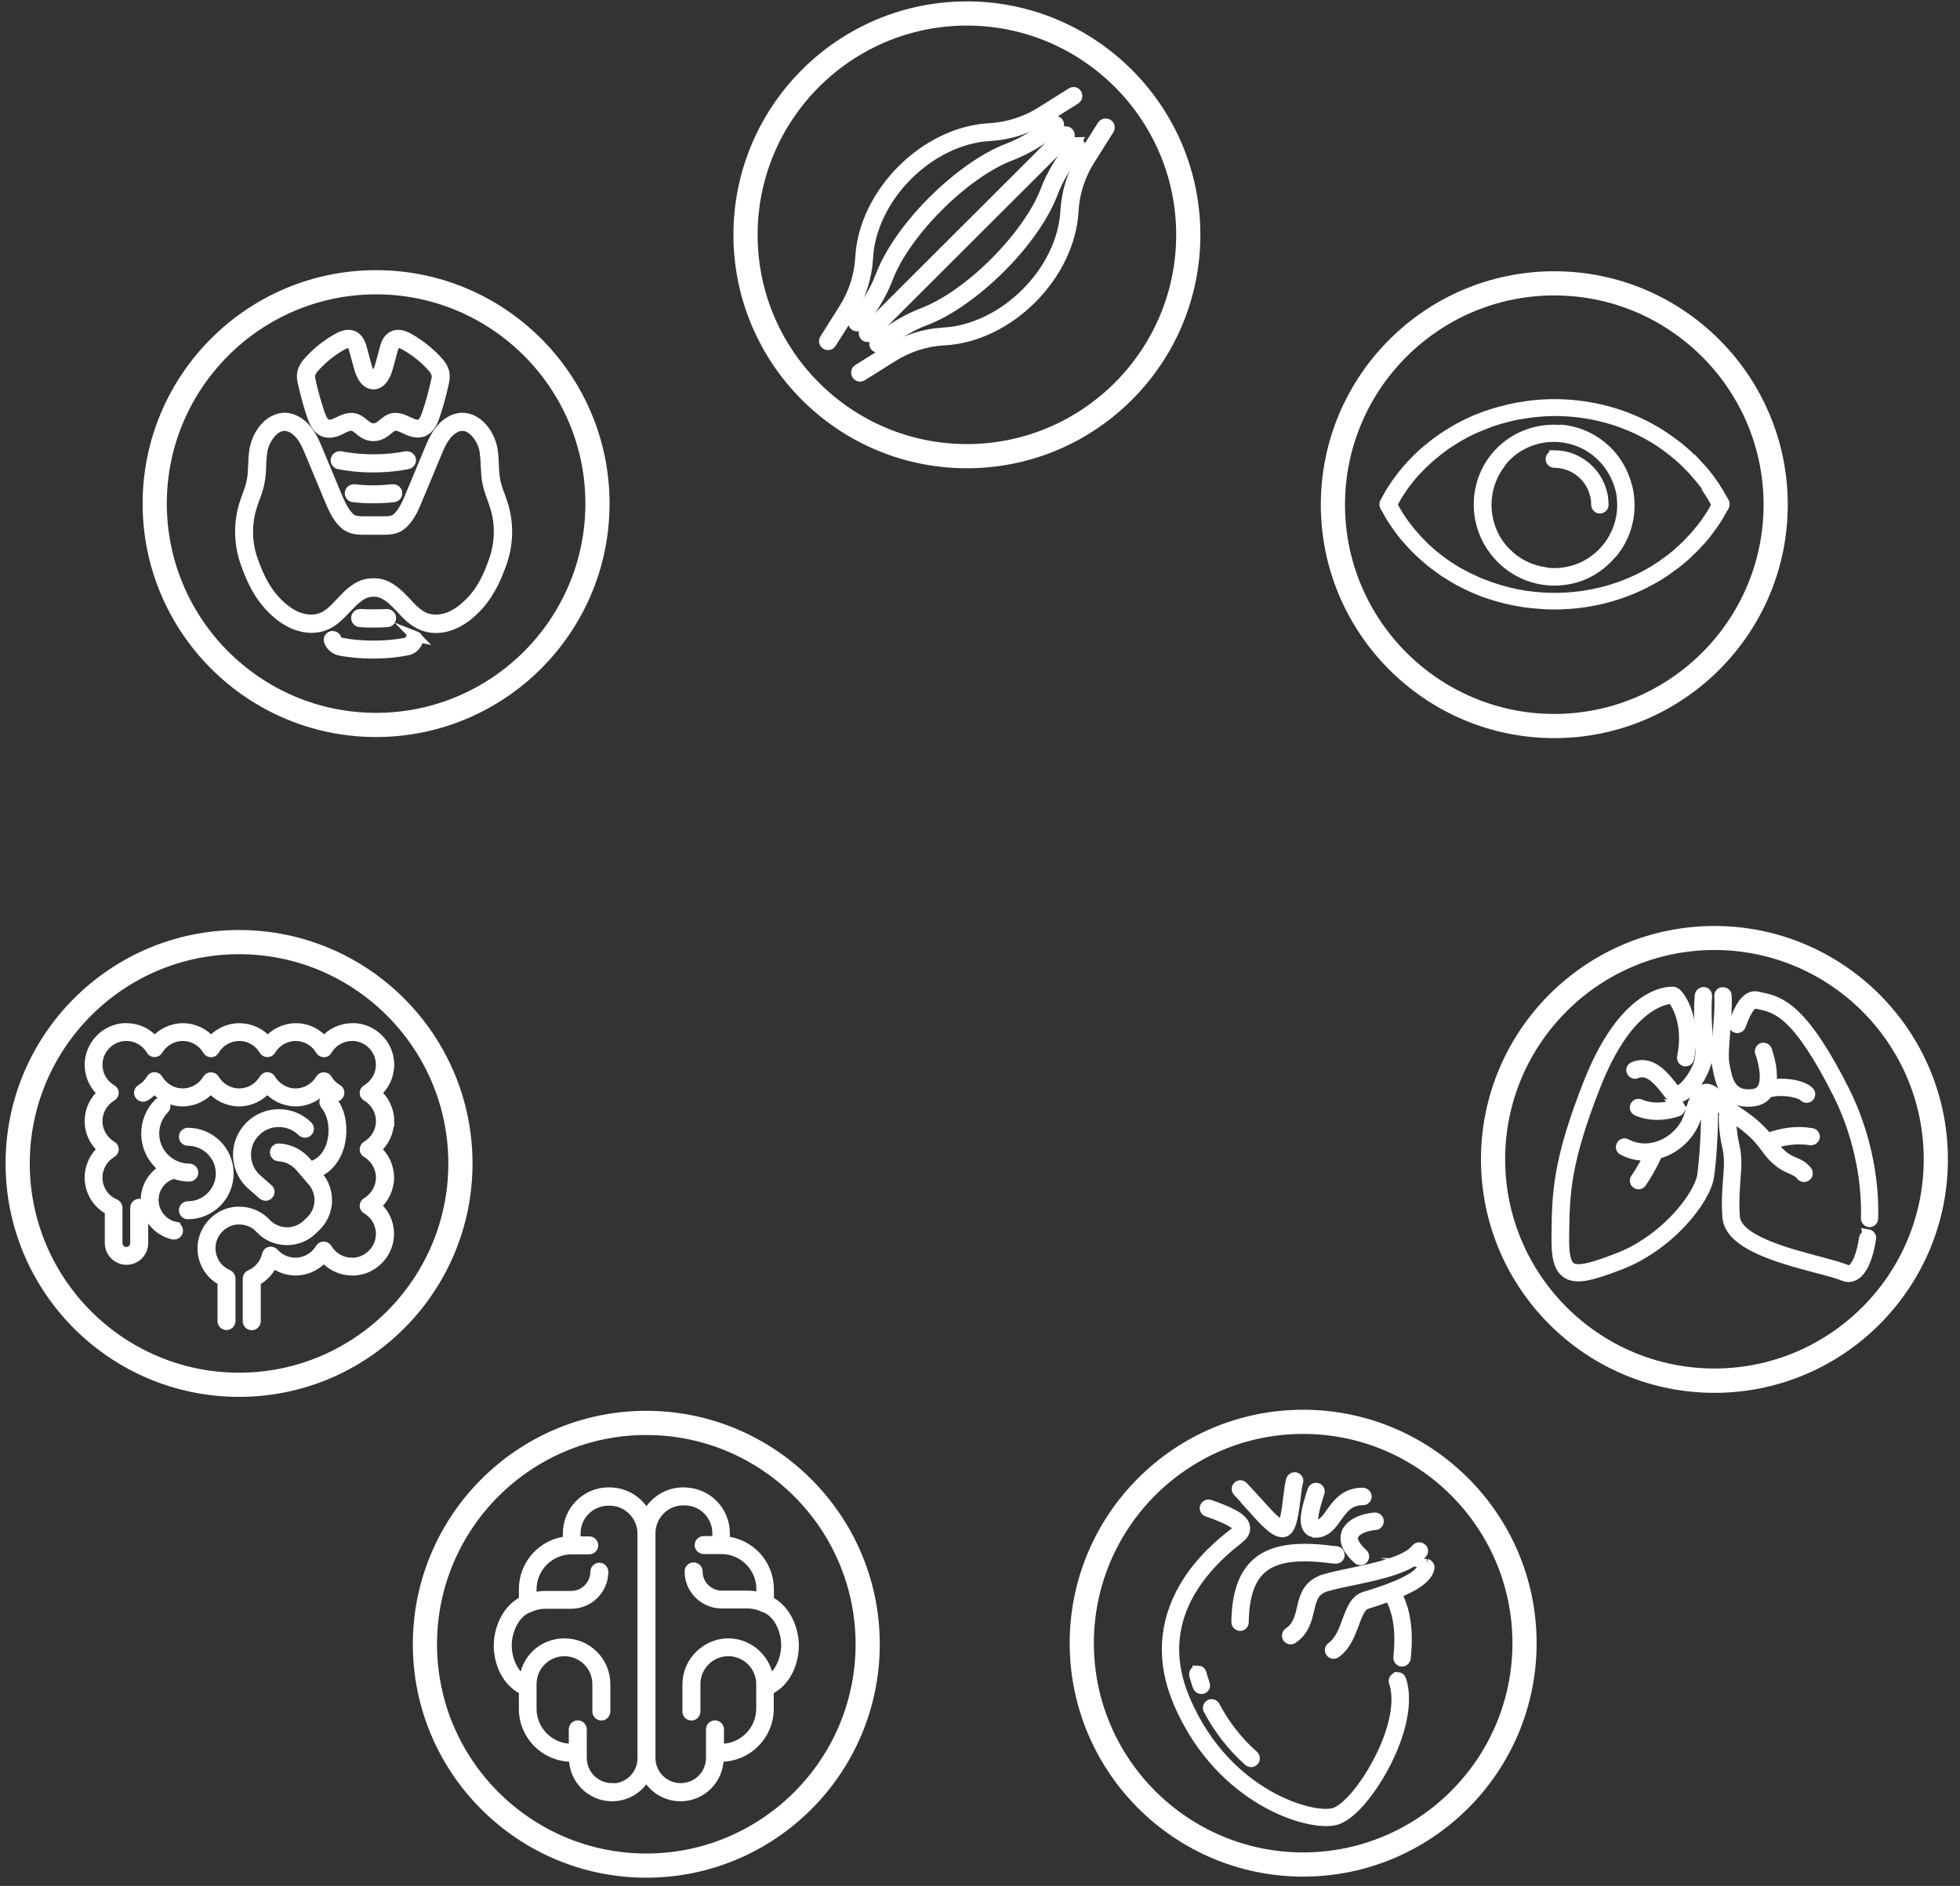
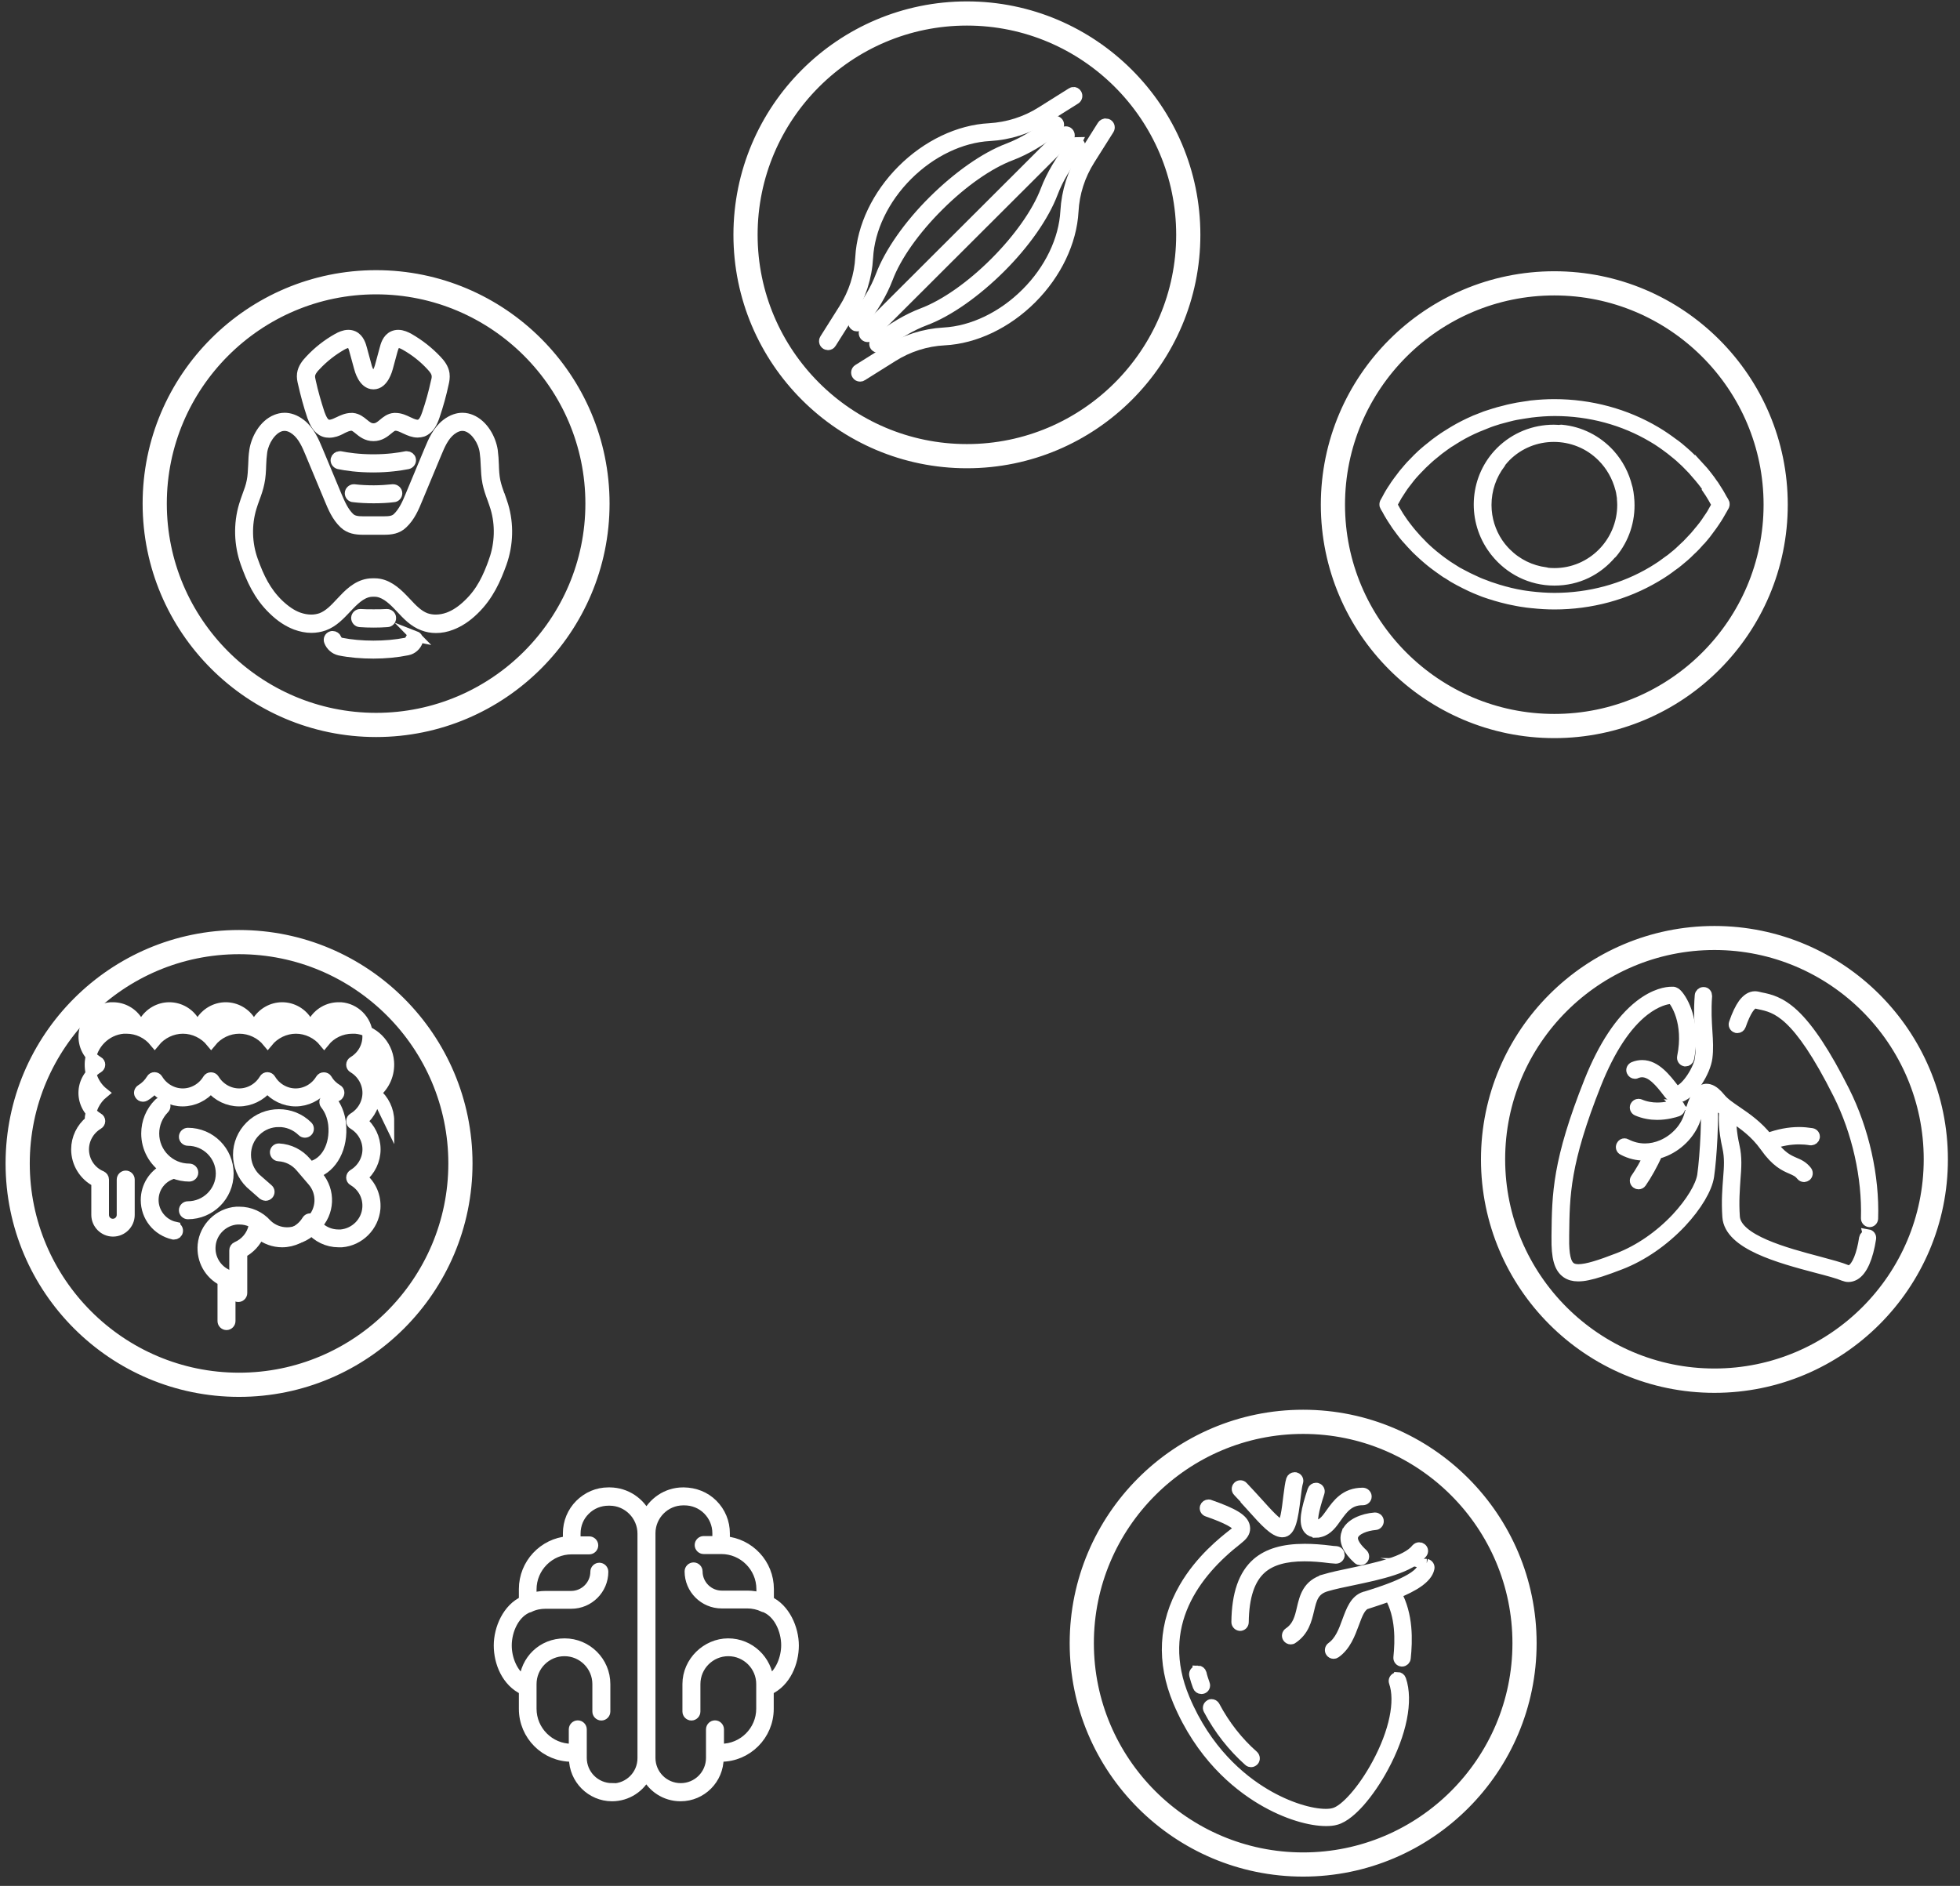
<svg xmlns="http://www.w3.org/2000/svg" id="a" width="126.43" height="121.67" viewBox="0 0 126.43 121.67">
  <rect x="0" y="0" width="126.43" height="121.67" fill="#333333" stroke="none" />
  <defs>
    <style> .b { fill: #fff; stroke: #fff; stroke-miterlimit: 10; stroke-width: .68px; } </style>
  </defs>
  <g>
    <path class="b" d="M84.06,91.29c-8.12,0-14.72,6.6-14.72,14.72s6.6,14.72,14.72,14.72,14.72-6.6,14.72-14.72-6.6-14.72-14.72-14.72ZM97.9,106.01c0,7.63-6.21,13.84-13.84,13.84s-13.84-6.21-13.84-13.84,6.21-13.84,13.84-13.84,13.84,6.21,13.84,13.84Z" />
    <path class="b" d="M77.27,107.8s-.04,0-.06,0c-.12.03-.19.15-.16.27.06.24.14.49.23.73.03.09.12.15.21.15.03,0,.05,0,.08-.01.12-.04.18-.17.13-.29-.08-.23-.16-.46-.21-.69-.03-.1-.12-.17-.22-.17Z" />
    <path class="b" d="M78.35,110.08c-.04-.08-.12-.12-.2-.12-.04,0-.07,0-.1.03-.11.06-.15.19-.09.3.68,1.29,1.56,2.4,2.59,3.32.04.04.1.06.15.06.06,0,.12-.03.17-.08.08-.09.07-.23-.02-.32-1-.88-1.84-1.95-2.5-3.19Z" />
    <path class="b" d="M90.14,108.23s-.05,0-.07.01c-.12.04-.18.17-.14.28.43,1.24.02,3.22-1.1,5.29-.89,1.65-2.06,2.99-2.79,3.17-.14.04-.32.06-.52.06-.93,0-2.41-.41-3.92-1.31-1.6-.95-3.79-2.79-5.19-6.12-2-4.75.74-8.2,3.39-10.27.05-.04.1-.08.13-.11.29-.23.41-.47.36-.73-.08-.48-.7-.86-2.27-1.41-.02,0-.05-.01-.07-.01-.09,0-.18.06-.21.15-.04.12.02.24.14.28,1.27.44,1.93.8,1.98,1.06.02.1-.1.22-.2.31-.04.03-.08.06-.13.1-.57.45-2.09,1.63-3.14,3.45-1.33,2.31-1.46,4.78-.39,7.34,1.45,3.44,3.72,5.34,5.38,6.33,1.63.97,3.16,1.37,4.16,1.37.24,0,.45-.02.62-.07.55-.14,1.14-.7,1.54-1.15.53-.6,1.08-1.4,1.53-2.24,1.18-2.18,1.6-4.3,1.13-5.65-.03-.09-.12-.15-.21-.15Z" />
    <path class="b" d="M92.03,100.91s-.03,0-.05,0c-.1,0-.2.07-.22.18-.18.86-2.83,1.66-3.7,1.93h-.02c-.63.2-.87.87-1.13,1.57-.23.64-.48,1.3-1.01,1.68-.1.07-.13.21-.06.31.04.06.11.1.18.1.04,0,.09-.01.13-.04.65-.46.93-1.22,1.18-1.89.23-.62.42-1.16.84-1.29h.02c.49-.16.98-.32,1.45-.49.74,1.29.69,2.88.58,3.97-.01.12.08.23.2.24,0,0,.02,0,.02,0,.11,0,.21-.09.22-.2.12-1.14.17-2.79-.6-4.18,1.11-.45,2-.98,2.13-1.62.03-.12-.05-.24-.17-.27Z" />
    <path class="b" d="M85.44,101.91c-1.09.31-1.28,1.14-1.45,1.86-.14.61-.28,1.18-.86,1.57-.1.07-.13.21-.06.31.04.06.11.1.19.1.04,0,.09-.01.12-.04.73-.49.9-1.21,1.05-1.84.17-.72.3-1.3,1.14-1.54.47-.14,1.06-.26,1.68-.39,1.75-.37,3.72-.78,4.48-1.74.08-.1.06-.24-.04-.31-.04-.03-.09-.05-.14-.05-.07,0-.13.03-.18.08-.65.83-2.63,1.24-4.22,1.58-.63.13-1.23.26-1.71.4Z" />
    <path class="b" d="M80.78,97.25c.82.91,1.42,1.57,1.92,1.59,0,0,.01,0,.02,0,.53,0,.68-.89.84-2.24.05-.42.1-.82.16-.99.04-.12-.02-.24-.14-.28-.02,0-.05-.01-.07-.01-.09,0-.18.06-.21.15-.07.22-.12.62-.18,1.08-.05.41-.1.87-.18,1.24-.1.48-.2.59-.22.61-.32-.03-.96-.75-1.59-1.45-.29-.32-.62-.68-.96-1.04-.04-.05-.1-.07-.16-.07s-.11.02-.15.06c-.09.09-.09.23,0,.32.34.35.65.7.95,1.03Z" />
    <path class="b" d="M84.89,98.87c.08,0,.16-.01.26-.04.49-.12.78-.54,1.07-.95.39-.54.79-1.11,1.67-1.11,0,0,.02,0,.03,0h0c.12,0,.22-.1.22-.22,0-.12-.1-.22-.22-.23-.01,0-.02,0-.03,0-1.11,0-1.62.72-2.03,1.29-.26.37-.49.69-.82.77-.05.01-.11.02-.16.02s-.1-.01-.12-.04c-.17-.18-.05-.88.34-2.07.04-.12-.02-.24-.14-.28-.02,0-.05-.01-.07-.01-.09,0-.18.06-.21.15-.42,1.26-.61,2.12-.25,2.52.08.09.23.18.45.18Z" />
    <path class="b" d="M86.86,98.93c-.17.49.08,1.05.74,1.65.04.04.1.06.15.06.06,0,.12-.02.17-.07.08-.09.08-.23-.02-.32-.35-.32-.75-.79-.62-1.17.14-.41.83-.66,1.43-.71.12,0,.22-.12.21-.24,0-.12-.11-.21-.22-.21,0,0-.01,0-.02,0-.75.06-1.61.39-1.82,1.01Z" />
    <path class="b" d="M79.77,104.65c0,.12.1.22.22.23h0c.12,0,.22-.1.22-.22.02-1.68.41-2.82,1.17-3.48.62-.53,1.51-.79,2.77-.79.49,0,1.04.04,1.65.12.06,0,.18.02.36.03,0,0,.01,0,.02,0,.12,0,.21-.09.22-.21,0-.12-.08-.23-.21-.24-.17-.01-.28-.02-.33-.03-.62-.08-1.19-.12-1.7-.12-1.38,0-2.37.3-3.07.9-.86.75-1.3,1.99-1.32,3.81Z" />
  </g>
  <g>
    <path class="b" d="M110.59,60.08c-8.12,0-14.72,6.6-14.72,14.72s6.6,14.72,14.72,14.72,14.72-6.6,14.72-14.72-6.6-14.72-14.72-14.72ZM124.43,74.79c0,7.63-6.21,13.84-13.84,13.84s-13.84-6.21-13.84-13.84,6.21-13.84,13.84-13.84,13.84,6.21,13.84,13.84Z" />
    <path class="b" d="M120.51,79.69s-.02,0-.03,0c-.11,0-.2.08-.22.19-.16,1.07-.47,1.83-.83,2.04-.06.03-.11.05-.17.05-.05,0-.09,0-.14-.03-.41-.17-1.06-.34-1.8-.54-2.12-.56-5.33-1.41-5.43-2.9-.07-1,0-1.76.04-2.42.06-.75.11-1.4-.06-2.14-.2-.89-.22-1.54-.21-1.94.04.03.09.06.13.09.67.45,1.42.97,2.07,1.88.71,1.01,1.26,1.25,1.7,1.44.27.12.46.2.64.43.04.05.11.08.17.08.05,0,.1-.02.14-.05.09-.07.11-.21.04-.31-.25-.32-.52-.44-.81-.56-.39-.17-.84-.37-1.45-1.2.6-.21,1.19-.31,1.76-.31.25,0,.5.02.74.06.01,0,.02,0,.04,0,.1,0,.2-.08.22-.18.02-.12-.06-.23-.18-.25-.27-.04-.54-.07-.81-.07-.66,0-1.34.13-2.04.39-.64-.81-1.37-1.31-1.97-1.72-.44-.3-.83-.56-1.09-.88-.19-.23-.44-.49-.72-.56,0,0,0,0,0,0-.05-.01-.1-.02-.15-.02-.04,0-.08,0-.12.01-.4.09-.69.57-.99,1.66-.23.83-.9,1.57-1.75,1.94-.37.16-.75.24-1.12.24-.42,0-.83-.1-1.22-.3-.03-.02-.07-.03-.1-.03-.08,0-.15.04-.19.12-.06.11-.02.24.09.29.45.24.93.35,1.42.35.09,0,.18,0,.27-.01-.27.57-.57,1.09-.87,1.52-.07.1-.04.23.06.3.04.03.08.04.12.04.07,0,.14-.03.18-.09.36-.52.72-1.17,1.04-1.87.17-.04.33-.1.5-.17.97-.42,1.73-1.27,2-2.22.26-.93.46-1.23.59-1.32.15,1.08,0,3.82-.18,5.1-.11.72-.75,1.77-1.67,2.76-1.08,1.15-2.41,2.07-3.76,2.59-1.16.45-2.02.73-2.57.73-.21,0-.38-.04-.5-.13-.32-.22-.46-.81-.44-1.91v-.17c.03-2.61.05-4.67,2.08-9.78.88-2.2,1.92-3.79,3.1-4.71.79-.61,1.45-.77,1.76-.77.01,0,.03,0,.04,0,.21.19,1.12,1.53.66,3.77-.02.12.05.23.17.26.01,0,.03,0,.04,0,.1,0,.19-.07.21-.17.36-1.79-.08-3.22-.61-3.96-.22-.31-.34-.32-.39-.33-.02,0-.06,0-.12,0-.29,0-1.06.09-2.05.86-1.24.97-2.33,2.62-3.24,4.89-2.06,5.18-2.08,7.28-2.11,9.93v.17c-.02,1.29.17,1.95.63,2.27.2.14.44.21.75.21.18,0,.38-.02.61-.07.49-.1,1.11-.3,2.12-.69,1.4-.54,2.79-1.5,3.92-2.7.99-1.06,1.66-2.18,1.78-2.99.18-1.24.32-3.71.21-4.97.05.05.11.11.17.19.18.21.39.4.63.58-.05.42-.06,1.19.2,2.34.15.67.11,1.26.05,2-.05.68-.12,1.45-.05,2.48.12,1.79,3.37,2.66,5.75,3.29.73.19,1.37.36,1.75.52.1.04.2.06.3.06.13,0,.26-.04.39-.11.49-.28.86-1.12,1.05-2.36.02-.12-.06-.23-.18-.25Z" />
    <path class="b" d="M115.71,65.44c-.88-.82-1.57-.97-2.13-1.08-.07-.02-.14-.03-.21-.05-.05-.01-.11-.02-.16-.02-.27,0-.52.16-.76.48-.2.28-.4.69-.59,1.25-.04.11.02.24.14.28.02,0,.05.01.07.01.09,0,.18-.06.21-.15.32-.92.65-1.43.94-1.43.02,0,.03,0,.05,0,.07.02.15.03.22.05,1.09.23,2.44.52,5.09,5.8,1.23,2.45,1.88,5.38,1.8,8.02,0,.12.09.22.21.23,0,0,0,0,0,0,.12,0,.21-.09.22-.21.09-2.72-.58-5.72-1.84-8.23-1.21-2.41-2.28-4.03-3.26-4.95Z" />
    <path class="b" d="M109.7,68.19c-.11.81-.92,2.04-1.45,2.18-.03,0-.05.01-.08.01-.07,0-.12-.03-.17-.09l-.03-.04c-.51-.66-1.17-1.52-2.04-1.52-.17,0-.36.03-.55.11-.11.05-.17.17-.12.28.03.08.12.14.2.14.03,0,.06,0,.08-.02.13-.05.25-.08.38-.08.61,0,1.14.61,1.7,1.35l.03.04c.13.17.31.26.51.26.06,0,.13,0,.19-.03.48-.13.91-.69,1.13-1.01.34-.51.58-1.08.64-1.53.07-.55.04-1.07,0-1.67-.04-.64-.09-1.37-.02-2.32,0-.12-.08-.23-.2-.23,0,0-.01,0-.02,0-.11,0-.21.09-.22.2-.08.98-.03,1.72.02,2.38.04.58.07,1.07,0,1.58Z" />
    <path class="b" d="M108.15,71.27s-.05,0-.07.01c-.18.06-.63.19-1.18.19-.35,0-.74-.06-1.12-.22-.03-.01-.06-.02-.09-.02-.08,0-.16.05-.2.13-.05.11,0,.24.11.29.44.19.89.26,1.29.26.61,0,1.12-.15,1.32-.22.11-.04.18-.16.14-.28-.03-.09-.12-.15-.21-.15Z" />
-     <path class="b" d="M110.81,68.91c.16.82.42,2.15,1.95,2.15.1,0,.21,0,.33-.02.42-.05.73-.23.94-.55.26-.09.55-.12.85-.12.68,0,1.34.19,1.5.37.04.05.1.07.16.07.05,0,.1-.02.14-.05.09-.08.1-.22.02-.31-.19-.22-.65-.4-1.22-.48-.2-.03-.4-.04-.59-.04-.24,0-.46.02-.67.06.08-.34.08-.76,0-1.25-.1-.54-.26-.97-.26-.99-.03-.09-.12-.14-.2-.14-.03,0-.05,0-.08.01-.11.04-.17.17-.13.28.17.44.51,1.72.13,2.34-.13.21-.33.33-.63.36-.09.01-.18.02-.27.02-1.18,0-1.37-.99-1.53-1.79-.01-.06-.02-.12-.03-.17-.09-.43-.02-1.24.05-2.11.06-.81.13-1.65.09-2.32,0-.12-.1-.2-.22-.2,0,0-.01,0-.02,0-.12,0-.21.11-.2.23.04.64-.02,1.46-.09,2.26-.07.9-.14,1.75-.04,2.23.01.05.02.11.03.17Z" />
  </g>
  <g>
    <path class="b" d="M100.26,17.84c-8.12,0-14.72,6.6-14.72,14.72s6.6,14.72,14.72,14.72,14.72-6.6,14.72-14.72-6.6-14.72-14.72-14.72ZM114.1,32.56c0,7.63-6.21,13.84-13.84,13.84s-13.84-6.21-13.84-13.84,6.21-13.84,13.84-13.84,13.84,6.21,13.84,13.84Z" />
    <path class="b" d="M105.07,32.15s0-.04,0-.06c-.01-.11-.03-.21-.04-.31-.01-.07-.03-.14-.04-.21-.01-.05-.02-.1-.04-.15-.19-.78-.57-1.51-1.12-2.12-.81-.89-1.91-1.45-3.11-1.56,0,0-.01,0-.02,0-.03,0-.06,0-.08.02-.13-.01-.27-.02-.4-.02-1.24,0-2.47.47-3.41,1.4-1.66,1.66-1.85,4.25-.57,6.14.06.09.12.17.18.25.03.03.05.07.08.1.89,1.1,2.24,1.81,3.76,1.81s2.78-.66,3.67-1.71c.03-.01.05-.03.07-.06.76-.92,1.15-2.09,1.09-3.3,0-.08-.01-.15-.02-.23ZM100.26,36.99c-.17,0-.34-.01-.5-.03-.02,0-.03-.01-.05-.02-.98-.13-1.86-.56-2.56-1.26-.1-.1-.2-.21-.29-.32-.06-.07-.11-.14-.16-.21-.03-.04-.05-.07-.08-.11-.47-.7-.75-1.55-.75-2.46,0-.99.32-1.93.92-2.71.02-.03.03-.05.04-.08.09-.12.2-.23.3-.34.85-.85,1.97-1.28,3.1-1.28s2.27.43,3.13,1.3c.57.57.97,1.29,1.17,2.06,0,.04.02.07.03.11.02.07.03.15.04.22.01.08.03.17.04.25,0,.03,0,.06,0,.09.01.12.02.25.02.37,0,2.44-1.97,4.42-4.39,4.42Z" />
-     <path class="b" d="M100.26,29.4c-.12,0-.22.1-.22.22s.1.22.22.22c1.5,0,2.72,1.23,2.72,2.73,0,.12.1.22.22.22s.22-.1.22-.22c0-1.75-1.42-3.18-3.16-3.18Z" />
    <path class="b" d="M109.68,30.24c-.05-.05-.09-.1-.14-.16-.12-.13-.24-.26-.37-.39-.05-.05-.09-.09-.14-.14-.13-.13-.26-.25-.4-.37-.05-.04-.1-.08-.15-.13-.14-.12-.28-.24-.43-.35-.04-.03-.08-.06-.13-.09-.36-.27-.72-.52-1.11-.75-1.95-1.16-4.22-1.77-6.55-1.77-.48,0-.96.03-1.43.08,0,0-.02,0-.02,0,0,0,0,0,0,0-.04,0-.08.01-.12.02-.14.02-.28.04-.41.06-.13.02-.26.04-.38.06-.15.03-.29.06-.44.09-.11.02-.22.05-.33.08-.16.04-.31.08-.47.12-.09.03-.18.06-.27.08-.17.05-.34.11-.5.16-.07.02-.14.05-.21.08-.18.07-.36.14-.54.21-.01,0-.03.01-.04.02-.44.19-.87.41-1.28.65,0,0-.02.01-.03.02-.02.01-.05.02-.07.04-.14.08-.26.17-.4.25-.06.04-.12.07-.17.11-.01,0-.02.01-.03.02-.14.09-.27.19-.41.29-.07.05-.14.1-.21.16-.13.1-.27.21-.4.32-.06.05-.12.1-.19.16-.13.11-.26.23-.38.35-.06.05-.11.11-.16.16-.12.12-.24.25-.36.37-.05.06-.1.11-.15.17-.11.13-.22.26-.33.39-.05.06-.1.13-.15.2-.1.13-.2.26-.29.39-.06.08-.11.16-.16.24-.08.12-.17.25-.24.37-.08.13-.14.25-.21.38-.05.09-.1.17-.14.25-.02.03-.02.07-.02.1,0,.04,0,.07.02.1.04.08.09.16.14.24.07.13.14.27.22.39.07.12.15.24.23.36.06.09.11.17.17.26.09.13.19.25.28.38.05.07.11.14.16.21.1.13.21.25.32.37.06.06.11.13.17.19.11.12.22.24.34.36.06.06.13.12.19.18.12.11.23.22.36.33.07.06.15.13.22.19.12.1.24.2.36.29.09.07.18.13.27.2.12.08.23.17.35.25.02.01.03.02.04.03.08.06.17.11.26.16.1.07.21.14.31.2.02.01.04.02.05.03.12.07.24.13.36.2.24.13.49.25.74.37.1.04.19.09.29.13.14.06.28.11.42.17.11.04.22.09.33.12.14.05.27.09.41.13.12.04.25.08.37.11.13.04.25.07.38.1.14.04.29.07.43.1.12.02.23.05.35.07.16.03.32.06.49.08.1.02.21.03.31.04.05,0,.11.02.16.02,0,0,0,0,0,0,.01,0,.02,0,.03,0,.47.05.94.08,1.42.08,2.34,0,4.6-.61,6.55-1.77.22-.13.43-.26.63-.4,0,0,0,0,0,0,0,0,0,0,0,0,.14-.09.27-.2.41-.3.07-.05.14-.1.21-.15.13-.1.26-.21.39-.32.06-.05.13-.11.19-.16.13-.11.25-.23.37-.35.06-.05.11-.11.17-.16.12-.12.24-.24.35-.37.05-.06.1-.12.16-.17.11-.13.22-.25.32-.38.05-.07.1-.13.15-.2.1-.13.19-.25.28-.38.06-.08.11-.17.17-.25.08-.12.16-.24.23-.36.08-.13.15-.27.23-.4.04-.08.09-.15.13-.23.02-.03.02-.07.02-.1,0-.04,0-.07-.02-.1-.04-.08-.09-.16-.14-.24-.07-.13-.14-.26-.22-.39-.08-.13-.16-.25-.24-.38-.05-.08-.1-.16-.16-.23-.09-.14-.19-.27-.29-.4-.05-.06-.09-.12-.14-.18-.11-.14-.22-.27-.34-.4ZM110.18,31.6c.08.12.17.24.24.37.07.11.13.22.19.33.05.09.1.17.15.26-.05.09-.1.17-.14.25-.06.11-.13.23-.19.34-.07.12-.16.24-.24.36-.05.07-.09.14-.14.21-.09.13-.18.25-.28.37-.05.06-.09.12-.14.17-.1.13-.21.25-.31.37-.05.05-.09.1-.14.15-.11.12-.23.24-.34.36-.05.05-.1.1-.15.14-.12.11-.24.23-.36.34-.05.05-.11.09-.16.14-.13.11-.25.21-.38.31-.05.04-.11.08-.17.12-.13.1-.27.2-.41.3,0,0,0,0,0,0-.2.13-.4.27-.61.39-1.88,1.12-4.07,1.71-6.33,1.71-.53,0-1.05-.04-1.56-.1-.1-.01-.2-.03-.3-.04-.16-.02-.31-.05-.47-.08-.11-.02-.22-.04-.34-.07-.14-.03-.28-.06-.41-.1-.12-.03-.25-.06-.37-.1-.12-.03-.24-.07-.36-.11-.13-.04-.26-.08-.4-.13-.11-.04-.21-.08-.31-.12-.14-.05-.28-.1-.41-.16-.09-.04-.19-.09-.28-.13-.25-.11-.49-.23-.73-.36-.11-.06-.23-.12-.34-.18-.13-.08-.26-.16-.38-.24-.08-.05-.17-.11-.25-.16-.12-.08-.23-.16-.34-.24-.08-.06-.16-.12-.24-.18-.12-.09-.23-.19-.35-.28-.07-.06-.13-.11-.2-.17-.12-.1-.23-.21-.34-.31-.06-.05-.11-.11-.17-.17-.11-.11-.22-.23-.33-.34-.05-.06-.1-.11-.15-.17-.11-.12-.21-.24-.31-.36-.05-.06-.1-.12-.15-.19-.09-.12-.19-.24-.28-.37-.05-.07-.1-.15-.15-.22-.08-.12-.16-.23-.23-.36-.07-.11-.13-.22-.19-.33-.05-.09-.1-.18-.15-.27.05-.09.1-.18.16-.28.06-.11.12-.21.18-.32.08-.12.16-.25.24-.37.05-.07.09-.14.14-.21.09-.13.19-.25.29-.38.04-.06.09-.11.13-.17.1-.13.21-.25.32-.37.05-.05.09-.1.14-.15.11-.12.23-.24.35-.36.05-.05.1-.1.15-.14.12-.11.24-.23.37-.34.06-.05.11-.09.17-.14.12-.1.25-.21.38-.31.06-.05.13-.09.19-.14.13-.1.26-.19.39-.28.05-.04.11-.07.16-.1.16-.1.31-.2.48-.3.02,0,.03-.02.05-.03.39-.23.79-.43,1.21-.61.02,0,.03-.02.05-.02.17-.07.34-.14.52-.21.07-.03.13-.05.2-.08.16-.06.32-.11.48-.16.09-.03.18-.06.27-.08.15-.04.3-.08.45-.12.11-.03.21-.05.32-.08.14-.03.28-.06.42-.08.12-.02.25-.04.37-.06.13-.02.27-.04.4-.06.5-.06,1.01-.1,1.53-.1,2.26,0,4.45.59,6.33,1.71.21.12.41.25.61.39,0,0,0,0,0,0,.16.11.32.23.48.35.03.02.06.04.08.06.14.11.28.23.42.34.04.04.08.07.12.1.13.12.26.24.39.36.04.04.08.08.12.12.12.12.24.25.36.37.04.04.08.09.12.14.11.13.22.25.33.38.04.05.08.11.13.16.1.13.2.25.29.38.05.07.09.13.14.2Z" />
  </g>
  <g>
    <g>
      <path class="b" d="M62.37,1.31c7.63,0,13.84,6.21,13.84,13.84s-6.21,13.84-13.84,13.84-13.84-6.21-13.84-13.84S54.74,1.31,62.37,1.31M62.37.68c-7.99,0-14.48,6.48-14.48,14.48s6.48,14.48,14.48,14.48,14.48-6.48,14.48-14.48S70.36.68,62.37.68h0Z" />
      <path class="b" d="M62.37.43c-8.12,0-14.72,6.6-14.72,14.72s6.6,14.72,14.72,14.72,14.72-6.6,14.72-14.72S70.48.43,62.37.43h0ZM62.37,29.39c-7.85,0-14.23-6.38-14.23-14.23S54.52.92,62.37.92s14.23,6.38,14.23,14.23-6.38,14.23-14.23,14.23h0Z" />
    </g>
    <g>
      <path class="b" d="M71.31,7.99c-.08,0-.16.04-.2.11l-1.23,1.95c-.68,1.08-1.07,2.31-1.14,3.57-.1,1.85-1.03,3.79-2.55,5.3-1.52,1.52-3.46,2.45-5.31,2.55-1.26.07-2.49.46-3.57,1.14l-1.96,1.23c-.11.07-.14.22-.07.33.04.07.12.11.2.11.04,0,.09-.01.13-.04l1.96-1.23c1.01-.64,2.17-1.01,3.35-1.07,1.97-.1,4.02-1.08,5.62-2.68,1.6-1.6,2.58-3.65,2.69-5.62.06-1.18.43-2.33,1.07-3.34l1.23-1.95c.07-.11.04-.26-.07-.33-.04-.02-.08-.04-.13-.04h0Z" />
      <path class="b" d="M69.26,5.95s-.09.01-.13.04l-1.96,1.23c-1.01.64-2.17,1-3.35,1.07-1.97.1-4.02,1.08-5.62,2.68-1.6,1.6-2.58,3.65-2.69,5.62-.06,1.18-.43,2.33-1.07,3.34l-1.23,1.95c-.07.11-.04.26.07.33.04.02.08.04.13.04.08,0,.16-.04.2-.11l1.23-1.95c.68-1.08,1.07-2.31,1.14-3.57.1-1.85,1.03-3.79,2.55-5.31,1.52-1.52,3.46-2.45,5.31-2.55,1.26-.07,2.49-.46,3.57-1.14l1.96-1.23c.11-.07.14-.22.07-.33-.04-.07-.12-.11-.2-.11h0Z" />
      <path class="b" d="M68.07,7.81c-.05,0-.1.02-.15.05l-.07.06c-.93.74-1.9,1.31-2.81,1.66-1.49.56-3.25,1.8-4.84,3.38-1.59,1.58-2.82,3.35-3.38,4.83-.34.91-.92,1.87-1.66,2.8l-.06.07c-.08.1-.07.25.04.33.04.04.1.05.15.05.07,0,.14-.03.18-.09l.06-.07c.77-.97,1.37-1.98,1.73-2.93.54-1.43,1.74-3.13,3.28-4.66,1.54-1.54,3.24-2.73,4.67-3.27.95-.36,1.97-.96,2.93-1.73l.07-.06c.1-.08.12-.23.04-.33-.05-.06-.12-.09-.18-.09h0Z" />
      <path class="b" d="M69.44,9.18c-.07,0-.14.03-.19.09l-.06.07c-.77.97-1.37,1.98-1.73,2.93-.54,1.43-1.74,3.13-3.28,4.67-1.54,1.54-3.24,2.73-4.67,3.27-.95.36-1.97.96-2.94,1.73l-.07.06c-.1.08-.12.23-.04.33.05.06.12.09.19.09.05,0,.1-.02.15-.05l.07-.06c.93-.74,1.9-1.31,2.81-1.65,1.49-.56,3.25-1.8,4.84-3.38,1.59-1.58,2.82-3.35,3.38-4.83.34-.91.92-1.87,1.66-2.8l.06-.07c.08-.1.07-.25-.04-.33-.04-.04-.1-.05-.15-.05h0Z" />
      <path class="b" d="M68.75,8.49c-.06,0-.12.02-.17.07l-12.78,12.76c-.09.09-.09.24,0,.34.05.05.11.07.17.07s.12-.02.17-.07l12.78-12.76c.09-.09.09-.24,0-.34-.05-.05-.11-.07-.17-.07h0Z" />
    </g>
  </g>
  <g>
    <path class="b" d="M24.26,17.77c-8.12,0-14.72,6.6-14.72,14.72s6.6,14.72,14.72,14.72,14.72-6.6,14.72-14.72-6.6-14.72-14.72-14.72ZM38.1,32.49c0,7.63-6.21,13.84-13.84,13.84s-13.84-6.21-13.84-13.84,6.21-13.84,13.84-13.84,13.84,6.21,13.84,13.84Z" />
    <path class="b" d="M32.23,31.99c-.12-.32-.22-.63-.29-.94-.07-.34-.09-.69-.1-1.06-.01-.3-.03-.61-.07-.92-.11-.73-.59-1.66-1.4-1.99-.15-.06-.33-.11-.54-.11-.3,0-.65.1-1.03.39-.57.44-.86,1.13-1.09,1.68l-1.23,2.95c-.2.49-.44,1.04-.84,1.42-.22.21-.51.24-.87.24-.1,0-.21,0-.32,0-.12,0-.24,0-.36,0s-.24,0-.36,0c-.11,0-.22,0-.32,0-.36,0-.65-.04-.86-.24-.4-.38-.63-.93-.84-1.42l-1.23-2.95c-.23-.55-.52-1.24-1.09-1.68-.38-.29-.73-.39-1.03-.39-.21,0-.39.05-.54.11-.81.32-1.29,1.26-1.4,1.99-.05.31-.06.62-.07.92-.02.37-.03.72-.1,1.06-.06.32-.17.62-.29.94-.07.2-.15.41-.21.62-.36,1.2-.32,2.51.1,3.7.37,1.03.83,2.11,1.78,3.02.48.47.96.78,1.46.97.33.12.67.19.99.19.29,0,.57-.05.82-.14.6-.22,1.02-.68,1.44-1.12l.21-.22c.41-.42.89-.85,1.49-.85.02,0,.04,0,.07,0,.02,0,.04,0,.06,0,.57,0,1.07.43,1.48.85l.21.22c.41.44.84.9,1.44,1.12.26.1.53.15.82.15.33,0,.66-.06.99-.19.5-.19.98-.5,1.46-.97.94-.91,1.41-1.99,1.78-3.02.42-1.19.46-2.5.1-3.7-.06-.21-.14-.41-.21-.62ZM31.88,36.15c-.4,1.13-.83,2.04-1.66,2.83-.43.42-.86.7-1.29.86-.27.1-.56.15-.83.15-.23,0-.45-.04-.65-.11-.49-.19-.86-.58-1.25-1l-.22-.23c-.48-.5-1.07-1-1.8-1-.03,0-.05,0-.08,0-.03,0-.06,0-.08,0-.76,0-1.35.5-1.82,1l-.22.23c-.39.42-.76.81-1.25,1-.2.07-.42.11-.65.11-.27,0-.55-.05-.83-.15-.44-.16-.86-.45-1.29-.86-.82-.8-1.26-1.71-1.66-2.83-.39-1.09-.42-2.3-.09-3.4.06-.2.13-.4.2-.59.12-.32.24-.66.31-1.01.08-.38.1-.76.11-1.14.01-.3.03-.58.07-.87.11-.71.58-1.4,1.1-1.61.12-.05.24-.07.36-.07.24,0,.49.1.73.29.47.37.72.96.94,1.49l1.23,2.95c.22.53.47,1.14.95,1.59.34.32.77.38,1.2.38.11,0,.22,0,.33,0,.11,0,.23,0,.35,0s.23,0,.35,0c.11,0,.22,0,.33,0,.44,0,.86-.05,1.2-.38.48-.45.73-1.05.95-1.59l1.23-2.95c.22-.53.47-1.12.94-1.49.25-.19.49-.29.73-.29.12,0,.24.02.36.07.52.21,1,.9,1.1,1.61.04.28.06.57.07.87.02.37.03.76.11,1.14.07.35.19.69.31,1.01.07.2.14.39.2.59.33,1.1.29,2.31-.09,3.4Z" />
    <path class="b" d="M20.15,26.84c.14.41.34.85.77,1.01.11.04.21.05.32.05.27,0,.53-.1.74-.21l.07-.04c.21-.1.41-.2.61-.2.02,0,.04,0,.05,0,.14.01.28.12.44.25.23.19.51.42.94.42s.71-.23.94-.42c.16-.13.29-.24.44-.25.02,0,.03,0,.05,0,.2,0,.4.1.61.2l.07.03c.21.1.47.21.74.21.11,0,.21-.02.32-.05.43-.16.63-.6.77-1.01.23-.68.43-1.39.58-2.1.04-.16.08-.39.05-.61-.05-.36-.28-.65-.5-.88-.52-.55-1.12-1.02-1.78-1.4-.18-.1-.43-.22-.69-.22-.11,0-.22.02-.33.07-.37.17-.48.6-.54.83l-.29,1.07c-.07.29-.27.7-.45.7s-.38-.4-.45-.7l-.29-1.07c-.06-.23-.18-.66-.54-.83-.11-.05-.22-.07-.33-.07-.26,0-.51.12-.69.22-.66.37-1.26.84-1.78,1.4-.22.23-.45.52-.5.88-.03.21.01.41.06.61.16.71.35,1.41.58,2.1ZM20.37,23.58c.49-.52,1.05-.96,1.66-1.31.19-.11.34-.16.45-.16.05,0,.09,0,.12.02.15.07.23.31.28.52l.29,1.06c.03.11.27,1.07.92,1.07s.89-.96.92-1.06l.29-1.07c.06-.21.13-.45.28-.52.03-.02.07-.02.12-.02.11,0,.26.05.45.16.62.35,1.18.79,1.66,1.31.18.19.34.39.37.62.02.13,0,.27-.05.44-.15.69-.34,1.38-.57,2.05-.1.3-.24.62-.47.7-.05.02-.1.03-.15.03-.17,0-.37-.08-.53-.16l-.07-.03c-.25-.12-.52-.25-.83-.25-.03,0-.05,0-.08,0-.29.02-.51.2-.7.36-.2.17-.38.31-.64.31s-.43-.14-.64-.31c-.19-.16-.41-.33-.7-.36-.03,0-.06,0-.08,0-.31,0-.58.13-.83.25l-.07.03c-.16.08-.35.16-.53.16-.05,0-.11,0-.15-.03-.24-.09-.37-.41-.48-.7-.22-.67-.42-1.36-.57-2.05-.04-.16-.07-.31-.05-.44.03-.22.2-.43.37-.62Z" />
    <path class="b" d="M24.09,40.15c.32,0,.62-.01.89-.03.13,0,.24-.12.23-.26,0-.13-.12-.23-.25-.23h0c-.26.02-.56.02-.86.02s-.6,0-.86-.02h0c-.13,0-.24.1-.25.23,0,.13.09.25.23.26.27.02.57.03.89.03Z" />
    <path class="b" d="M24.1,31.65c-.42,0-.85-.02-1.27-.07h0c-.13,0-.25.11-.25.24s.1.24.23.24c.41.05.85.07,1.3.07s.88-.02,1.27-.07c.13,0,.23-.11.23-.24s-.12-.24-.26-.24c-.39.04-.81.07-1.24.07Z" />
    <path class="b" d="M26.49,29.64c-.02-.11-.13-.19-.24-.19-.02,0-.03,0-.05,0-.45.09-1.18.2-2.12.2s-1.67-.11-2.12-.2c-.02,0-.03,0-.05,0-.11,0-.21.08-.24.19-.03.13.06.26.19.29.47.1,1.24.21,2.22.21s1.75-.12,2.22-.21c.13-.03.22-.16.19-.29Z" />
    <path class="b" d="M26.8,41.06s-.05-.01-.08-.01c-.1,0-.19.06-.23.16-.05.14-.16.24-.3.27-.66.13-1.38.19-2.1.19s-1.44-.06-2.09-.19c-.14-.03-.26-.13-.31-.27-.04-.1-.13-.16-.23-.16-.03,0-.06,0-.08.01-.13.05-.19.18-.14.31.11.29.36.51.66.58.69.14,1.43.2,2.19.2s1.5-.07,2.19-.21c.31-.06.56-.29.66-.58.04-.13-.02-.26-.15-.31Z" />
  </g>
  <g>
    <path class="b" d="M15.42,60.34c-8.12,0-14.72,6.6-14.72,14.72s6.6,14.72,14.72,14.72,14.72-6.6,14.72-14.72-6.6-14.72-14.72-14.72ZM15.42,88.9c-7.63,0-13.84-6.21-13.84-13.84s6.21-13.84,13.84-13.84,13.84,6.21,13.84,13.84-6.21,13.84-13.84,13.84Z" />
    <path class="b" d="M9.96,70.17c.44.54,1.12.87,1.82.87s1.38-.33,1.82-.87c.44.54,1.12.87,1.82.87s1.38-.33,1.83-.87c.44.54,1.12.87,1.82.87s1.38-.33,1.82-.87c.18.22.39.4.63.54.04.02.08.03.12.03.08,0,.16-.04.2-.12.07-.11.03-.26-.08-.32-.27-.16-.51-.39-.67-.67-.04-.07-.12-.11-.2-.11s-.16.04-.2.11c-.34.57-.96.93-1.62.93s-1.28-.36-1.62-.93c-.04-.07-.12-.12-.2-.12s-.16.04-.2.12c-.34.57-.96.93-1.62.93s-1.28-.36-1.62-.93c-.04-.07-.12-.11-.2-.11s-.16.04-.2.11c-.34.57-.96.93-1.62.93s-1.28-.36-1.62-.93c-.04-.07-.12-.12-.2-.12s-.16.04-.2.12c-.16.27-.39.5-.67.67-.11.07-.15.21-.08.32.04.07.12.12.2.12.04,0,.08-.01.12-.03.24-.14.45-.33.63-.54Z" />
-     <path class="b" d="M25.09,72.33c0-.71-.33-1.38-.87-1.82.6-.48.92-1.23.86-2.01-.09-1.14-1.02-2.06-2.16-2.15-.07,0-.13,0-.19,0-.71,0-1.38.32-1.82.87-.44-.54-1.12-.87-1.82-.87s-1.38.33-1.82.87c-.44-.54-1.12-.87-1.83-.87s-1.38.33-1.82.87c-.44-.54-1.12-.87-1.82-.87s-1.38.33-1.82.87c-.45-.55-1.11-.87-1.82-.87-.06,0-.13,0-.19,0-1.14.09-2.06,1.02-2.16,2.15-.06.79.26,1.53.86,2.01-.54.44-.87,1.11-.87,1.82s.33,1.38.87,1.82c-.54.44-.87,1.11-.87,1.82,0,.89.5,1.7,1.3,2.1v2.13c0,.58.48,1.06,1.06,1.06s1.06-.47,1.06-1.06v-2.28c0-.13-.11-.24-.24-.24s-.24.11-.24.24v2.28c0,.32-.26.59-.59.59s-.59-.26-.59-.59v-2.28c0-.1-.06-.18-.14-.22-.7-.29-1.15-.97-1.15-1.73,0-.66.36-1.28.93-1.62.07-.04.12-.12.12-.2s-.04-.16-.12-.2c-.57-.34-.93-.96-.93-1.62s.36-1.28.93-1.62c.07-.04.12-.12.12-.2s-.04-.16-.12-.2c-.63-.37-.98-1.05-.92-1.77.07-.91.81-1.64,1.72-1.72.05,0,.1,0,.15,0,.67,0,1.28.35,1.62.93.04.07.12.11.2.11s.16-.04.2-.11c.34-.57.96-.93,1.62-.93s1.28.35,1.62.93c.04.07.12.12.2.12s.16-.04.2-.12c.34-.57.96-.93,1.62-.93s1.28.35,1.62.93c.04.07.12.11.2.11s.16-.04.2-.11c.34-.57.96-.93,1.62-.93s1.28.35,1.62.93c.04.07.12.12.2.12s.16-.04.2-.12c.34-.58.96-.93,1.62-.93.05,0,.1,0,.15,0,.91.07,1.65.81,1.72,1.72.06.72-.3,1.4-.92,1.77-.07.04-.12.12-.12.2s.04.16.12.2c.57.34.93.96.93,1.62s-.36,1.28-.93,1.62c-.07.04-.12.12-.12.2s.04.16.12.2c.57.34.93.96.93,1.62s-.36,1.28-.93,1.62c-.07.04-.12.12-.12.2s.04.16.12.2c.63.37.98,1.05.92,1.77-.07.91-.81,1.64-1.72,1.72-.05,0-.11,0-.16,0-.67,0-1.27-.35-1.62-.93-.04-.07-.12-.11-.2-.11s-.16.04-.2.11c-.34.57-.96.93-1.62.93-.54,0-1.05-.23-1.41-.63-.05-.05-.11-.08-.18-.08-.02,0-.04,0-.06,0-.09.02-.15.09-.17.18-.13.59-.54,1.08-1.1,1.32-.09.04-.14.12-.14.22v2.75c0,.13.11.24.24.24s.24-.11.24-.24v-2.6c.51-.26.9-.69,1.12-1.21.42.33.93.52,1.47.52.71,0,1.38-.33,1.82-.87.45.55,1.11.87,1.82.87.07,0,.13,0,.2,0,1.14-.09,2.06-1.02,2.16-2.15.06-.79-.26-1.53-.86-2.01.54-.44.87-1.11.87-1.82s-.33-1.38-.87-1.82c.54-.44.87-1.11.87-1.82Z" />
+     <path class="b" d="M25.09,72.33c0-.71-.33-1.38-.87-1.82.6-.48.92-1.23.86-2.01-.09-1.14-1.02-2.06-2.16-2.15-.07,0-.13,0-.19,0-.71,0-1.38.32-1.82.87-.44-.54-1.12-.87-1.82-.87s-1.38.33-1.82.87c-.44-.54-1.12-.87-1.83-.87s-1.38.33-1.82.87c-.44-.54-1.12-.87-1.82-.87s-1.38.33-1.82.87c-.45-.55-1.11-.87-1.82-.87-.06,0-.13,0-.19,0-1.14.09-2.06,1.02-2.16,2.15-.06.79.26,1.53.86,2.01-.54.44-.87,1.11-.87,1.82c-.54.44-.87,1.11-.87,1.82,0,.89.5,1.7,1.3,2.1v2.13c0,.58.48,1.06,1.06,1.06s1.06-.47,1.06-1.06v-2.28c0-.13-.11-.24-.24-.24s-.24.11-.24.24v2.28c0,.32-.26.59-.59.59s-.59-.26-.59-.59v-2.28c0-.1-.06-.18-.14-.22-.7-.29-1.15-.97-1.15-1.73,0-.66.36-1.28.93-1.62.07-.04.12-.12.12-.2s-.04-.16-.12-.2c-.57-.34-.93-.96-.93-1.62s.36-1.28.93-1.62c.07-.04.12-.12.12-.2s-.04-.16-.12-.2c-.63-.37-.98-1.05-.92-1.77.07-.91.81-1.64,1.72-1.72.05,0,.1,0,.15,0,.67,0,1.28.35,1.62.93.04.07.12.11.2.11s.16-.04.2-.11c.34-.57.96-.93,1.62-.93s1.28.35,1.62.93c.04.07.12.12.2.12s.16-.04.2-.12c.34-.57.96-.93,1.62-.93s1.28.35,1.62.93c.04.07.12.11.2.11s.16-.04.2-.11c.34-.57.96-.93,1.62-.93s1.28.35,1.62.93c.04.07.12.12.2.12s.16-.04.2-.12c.34-.58.96-.93,1.62-.93.05,0,.1,0,.15,0,.91.07,1.65.81,1.72,1.72.06.72-.3,1.4-.92,1.77-.07.04-.12.12-.12.2s.04.16.12.2c.57.34.93.96.93,1.62s-.36,1.28-.93,1.62c-.07.04-.12.12-.12.2s.04.16.12.2c.57.34.93.96.93,1.62s-.36,1.28-.93,1.62c-.07.04-.12.12-.12.2s.04.16.12.2c.63.37.98,1.05.92,1.77-.07.91-.81,1.64-1.72,1.72-.05,0-.11,0-.16,0-.67,0-1.27-.35-1.62-.93-.04-.07-.12-.11-.2-.11s-.16.04-.2.11c-.34.57-.96.93-1.62.93-.54,0-1.05-.23-1.41-.63-.05-.05-.11-.08-.18-.08-.02,0-.04,0-.06,0-.09.02-.15.09-.17.18-.13.59-.54,1.08-1.1,1.32-.09.04-.14.12-.14.22v2.75c0,.13.11.24.24.24s.24-.11.24-.24v-2.6c.51-.26.9-.69,1.12-1.21.42.33.93.52,1.47.52.71,0,1.38-.33,1.82-.87.45.55,1.11.87,1.82.87.07,0,.13,0,.2,0,1.14-.09,2.06-1.02,2.16-2.15.06-.79-.26-1.53-.86-2.01.54-.44.87-1.11.87-1.82s-.33-1.38-.87-1.82c.54-.44.87-1.11.87-1.82Z" />
    <path class="b" d="M14.73,75.71c0-1.44-1.17-2.61-2.61-2.61-.13,0-.24.11-.24.24s.11.24.24.24c1.18,0,2.14.96,2.14,2.13s-.96,2.13-2.14,2.13c-.13,0-.24.11-.24.24s.11.24.24.24c1.44,0,2.61-1.17,2.61-2.61Z" />
    <path class="b" d="M11.28,79.16c-.81-.18-1.39-.92-1.39-1.74s.54-1.51,1.33-1.72c.31.12.64.19.99.19.13,0,.24-.11.24-.24s-.11-.24-.24-.24c-1.26,0-2.28-1.02-2.28-2.28,0-.61.24-1.18.66-1.61.09-.09.09-.24,0-.33-.05-.05-.11-.07-.17-.07s-.12.02-.17.07c-.52.52-.8,1.21-.8,1.94,0,.95.48,1.78,1.21,2.28-.75.38-1.24,1.14-1.24,2.01,0,1.07.72,1.97,1.76,2.21.02,0,.04,0,.05,0,.11,0,.21-.07.23-.18.03-.13-.05-.25-.18-.28Z" />
    <path class="b" d="M17.99,72.37c.55,0,1.09.21,1.51.62.05.05.11.07.17.07s.12-.02.17-.07c.09-.09.09-.24,0-.33-.51-.51-1.18-.76-1.85-.76s-1.34.25-1.85.76c-.49.49-.77,1.15-.77,1.84s.27,1.35.78,1.85l.82.72s.1.06.16.06c.07,0,.13-.03.18-.08.09-.1.08-.25-.02-.33l-.81-.71c-.4-.4-.63-.94-.63-1.51s.22-1.11.63-1.51c.42-.42.96-.62,1.51-.62Z" />
    <path class="b" d="M16.85,79.31c.46.46,1.06.68,1.66.68s1.18-.22,1.63-.66l.22-.21c.9-.87.96-2.28.15-3.23l-.18-.21c1.12-.37,1.81-1.67,1.65-3.18-.06-.59-.28-1.12-.62-1.55-.05-.06-.12-.09-.18-.09-.05,0-.1.02-.15.05-.1.08-.12.23-.04.33.28.35.46.8.52,1.3.15,1.37-.5,2.53-1.52,2.73l-.24-.28c-.45-.53-1.07-.84-1.76-.88,0,0,0,0,0,0-.13,0-.23.09-.24.22,0,.13.09.24.22.25.56.03,1.07.29,1.43.72l.77.9c.65.75.6,1.89-.12,2.58l-.22.21c-.36.35-.84.53-1.31.53s-.96-.18-1.32-.54c-.45-.51-1.09-.79-1.76-.79-.06,0-.12,0-.18,0-1.13.08-2.06,1-2.17,2.12-.09.98.42,1.89,1.28,2.32v2.6c0,.13.11.24.24.24s.24-.11.24-.24v-2.75c0-.1-.06-.18-.14-.22-.76-.32-1.22-1.09-1.14-1.91.08-.9.83-1.63,1.73-1.69.05,0,.1,0,.15,0,.54,0,1.04.23,1.41.64Z" />
  </g>
  <g>
-     <path class="b" d="M41.69,91.36c-8.12,0-14.72,6.6-14.72,14.72s6.6,14.72,14.72,14.72,14.72-6.6,14.72-14.72-6.6-14.72-14.72-14.72ZM55.53,106.08c0,7.63-6.21,13.84-13.84,13.84s-13.84-6.21-13.84-13.84,6.21-13.84,13.84-13.84,13.84,6.21,13.84,13.84Z" />
    <path class="b" d="M49.58,103.3v-.78c0-1.62-1.25-2.94-2.84-3.07v-.53c0-.7-.27-1.36-.77-1.86-.5-.5-1.16-.75-1.86-.76h-.05c-1.05,0-1.95.64-2.36,1.54-.41-.9-1.31-1.53-2.36-1.54h-.05s-.03,0-.05,0c-.7,0-1.33.28-1.82.76-.5.5-.77,1.16-.77,1.86v.53c-1.58.12-2.84,1.45-2.84,3.07v.78c-1.06.47-1.62,1.77-1.62,2.86s.5,2.35,1.62,2.86v1.23c0,1.7,1.38,3.07,3.07,3.07h.16v.1c0,1.35,1.1,2.45,2.44,2.45.97,0,1.82-.57,2.21-1.4.39.83,1.23,1.4,2.21,1.4,1.35,0,2.44-1.1,2.44-2.45v-.1h.16c1.69,0,3.07-1.38,3.07-3.07v-1.23c1.12-.5,1.62-1.78,1.62-2.86s-.56-2.39-1.62-2.86ZM39.48,115.38c-1.09,0-1.97-.88-1.97-1.97v-1.84c0-.13-.11-.24-.24-.24s-.24.11-.24.24v1.27h-.16c-1.43,0-2.6-1.17-2.6-2.6v-1.59c0-1.18.96-2.14,2.14-2.14s2.14.96,2.14,2.14v1.77c0,.13.11.24.24.24s.24-.11.24-.24v-1.77c0-1.44-1.17-2.61-2.61-2.61s-2.51,1.08-2.6,2.44c-.79-.48-1.15-1.49-1.15-2.32,0-.98.5-2.14,1.46-2.48,0,0,0,0,.02,0,0,0,0,0,0,0,.33-.16.68-.23,1.04-.23h1.66c1.13,0,2.05-.92,2.05-2.05,0-.13-.11-.24-.24-.24s-.24.11-.24.24c0,.87-.71,1.58-1.58,1.58h-1.66c-.31,0-.62.05-.91.15v-.59c0-1.43,1.17-2.6,2.6-2.6h1.14c.13,0,.24-.11.24-.24s-.11-.24-.24-.24h-.9v-.52c0-.58.22-1.12.63-1.52.4-.4.94-.62,1.51-.62,0,0,.01,0,.02,0h.06c1.17,0,2.13.97,2.13,2.14v14.49c0,1.09-.88,1.97-1.97,1.97ZM49.57,108.48c-.09-1.36-1.22-2.44-2.6-2.44s-2.61,1.17-2.61,2.61v1.77c0,.13.11.24.24.24s.24-.11.24-.24v-1.77c0-1.18.96-2.14,2.14-2.14s2.14.96,2.14,2.14v1.59c0,1.43-1.17,2.6-2.6,2.6h-.16v-1.27c0-.13-.11-.24-.24-.24s-.24.11-.24.24v1.84c0,1.09-.88,1.97-1.97,1.97s-1.97-.88-1.97-1.97v-14.49c0-1.17.95-2.14,2.13-2.14h.06s.01,0,.02,0c.57,0,1.11.22,1.51.62.41.41.63.95.63,1.52v.52h-.9c-.13,0-.24.11-.24.24s.11.24.24.24h1.14c1.43,0,2.6,1.17,2.6,2.6v.59c-.29-.1-.6-.15-.91-.15h-1.66c-.87,0-1.58-.71-1.58-1.58,0-.13-.11-.24-.24-.24s-.24.11-.24.24c0,1.13.92,2.05,2.05,2.05h1.66c.36,0,.72.08,1.04.23,0,0,0,0,0,0,0,0,0,0,.02,0,.96.34,1.46,1.5,1.46,2.48,0,.83-.37,1.85-1.15,2.32Z" />
  </g>
</svg>